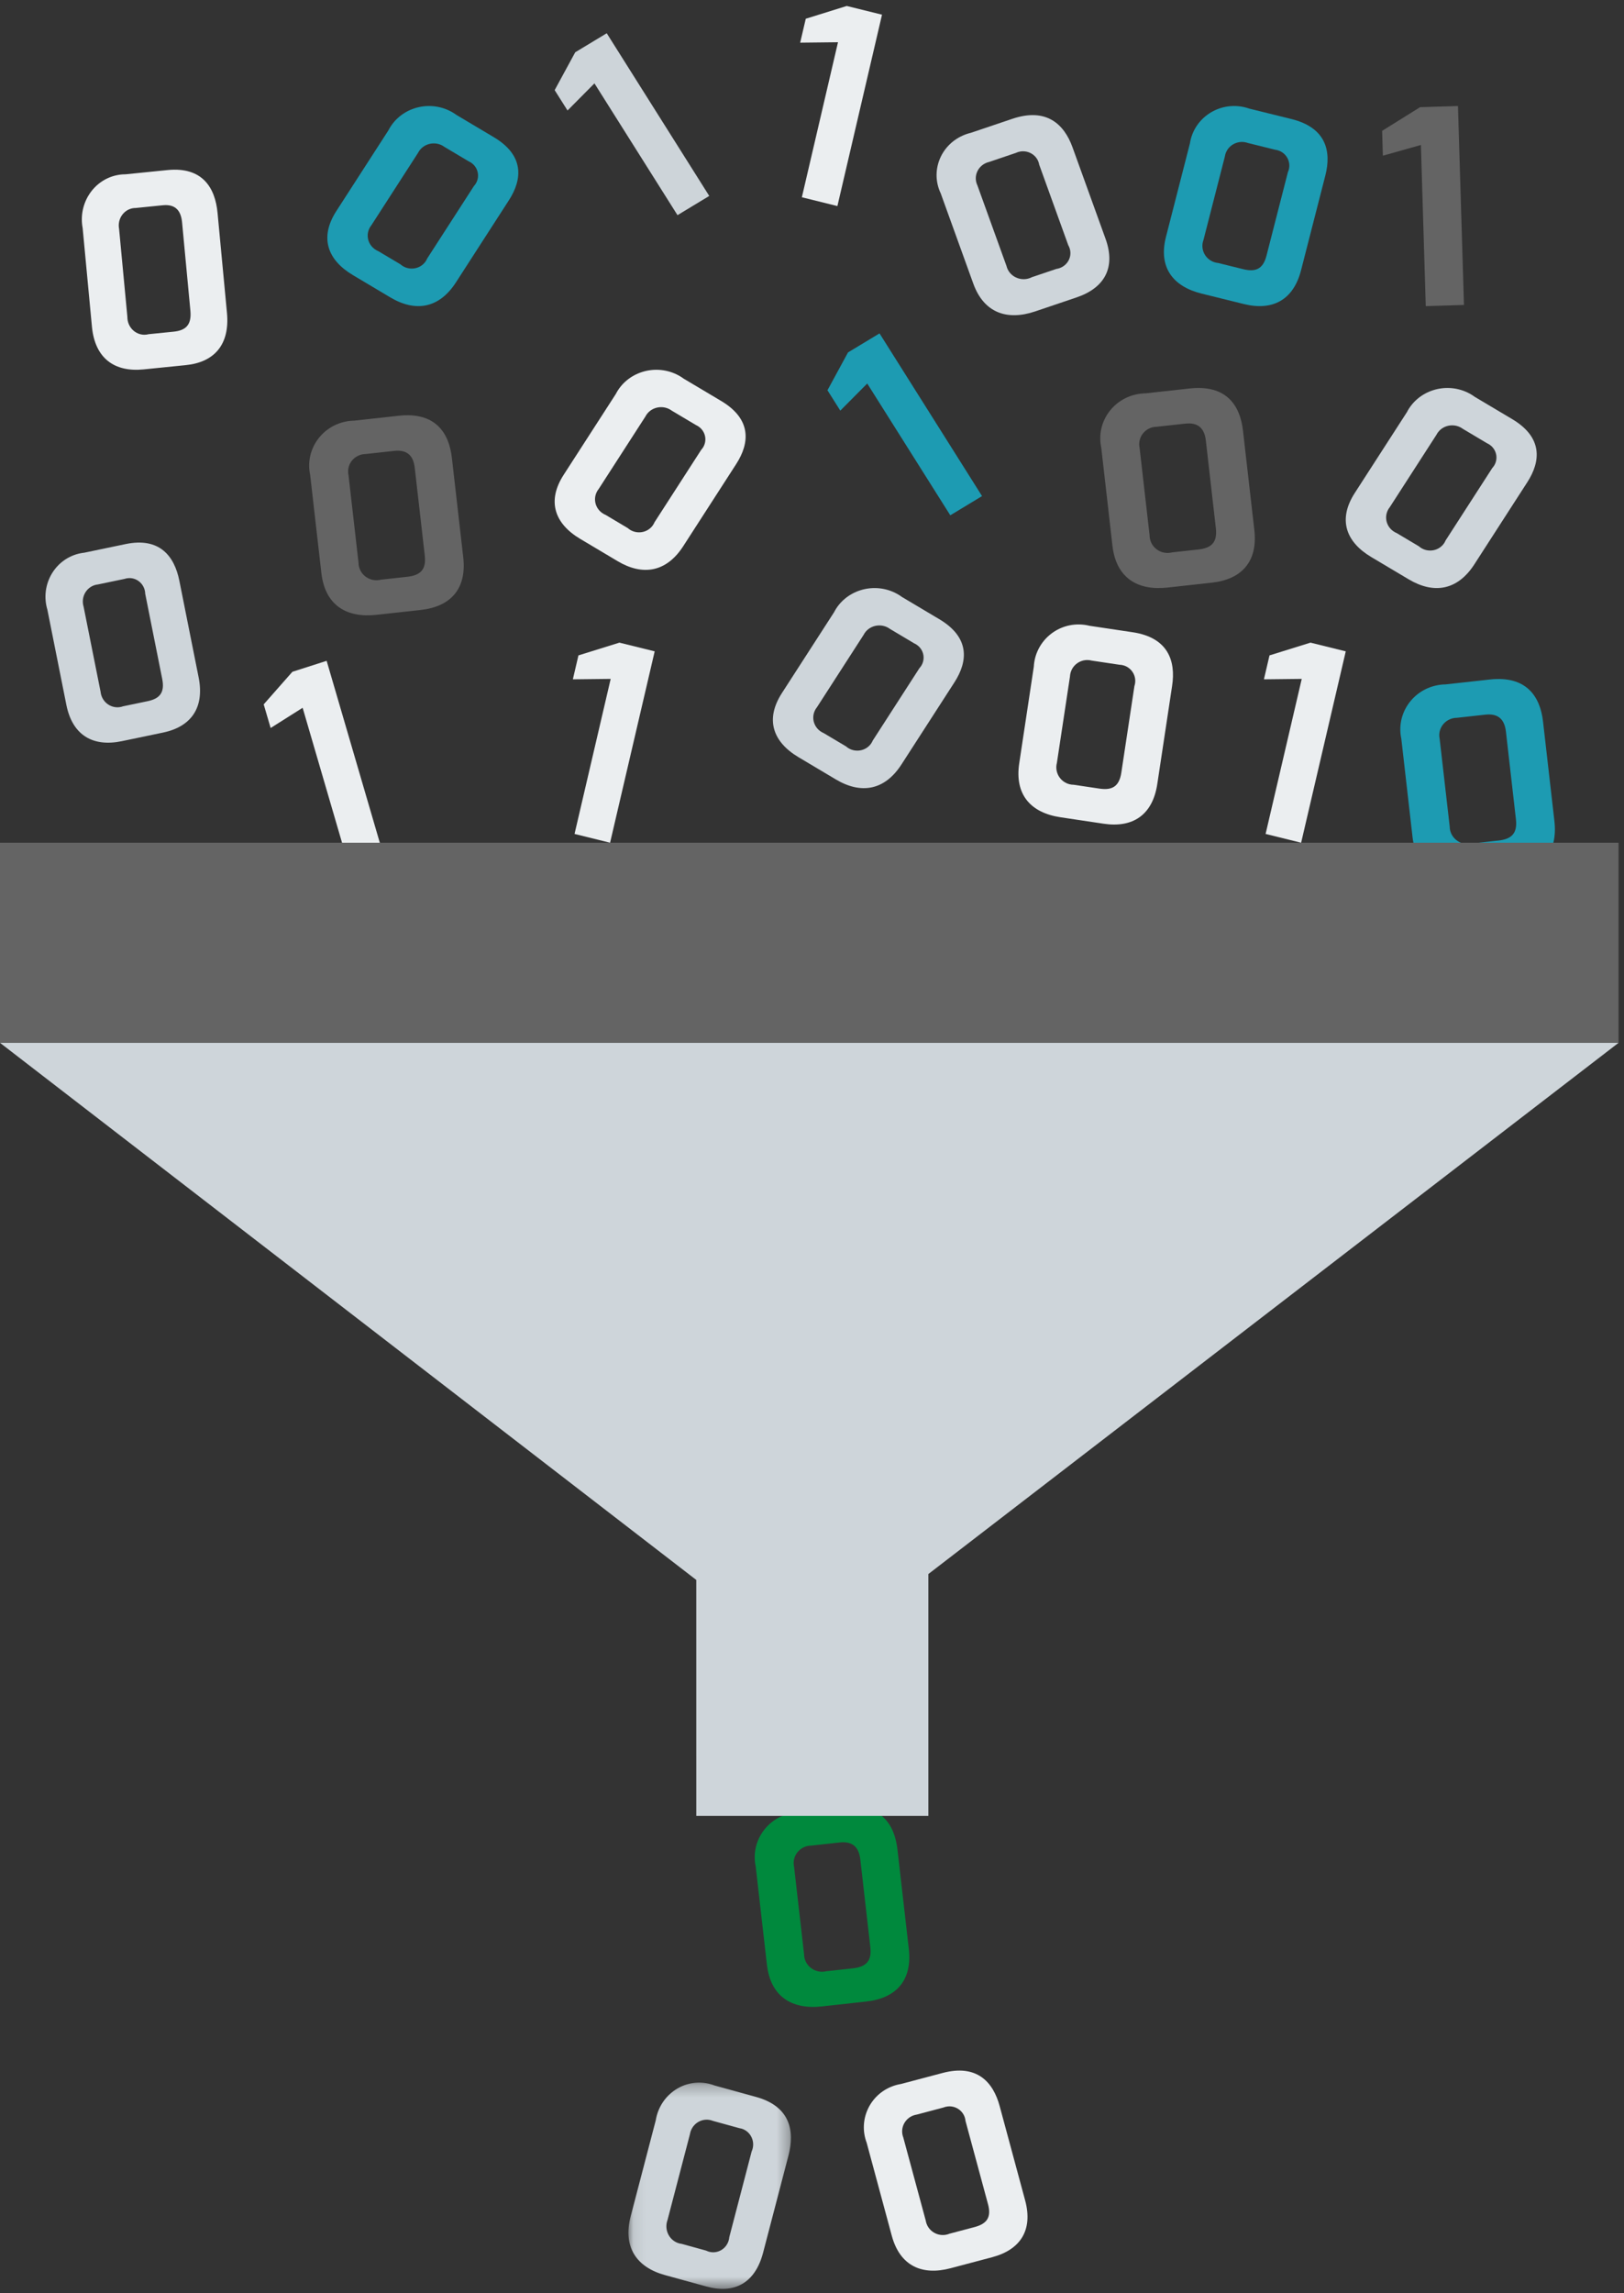
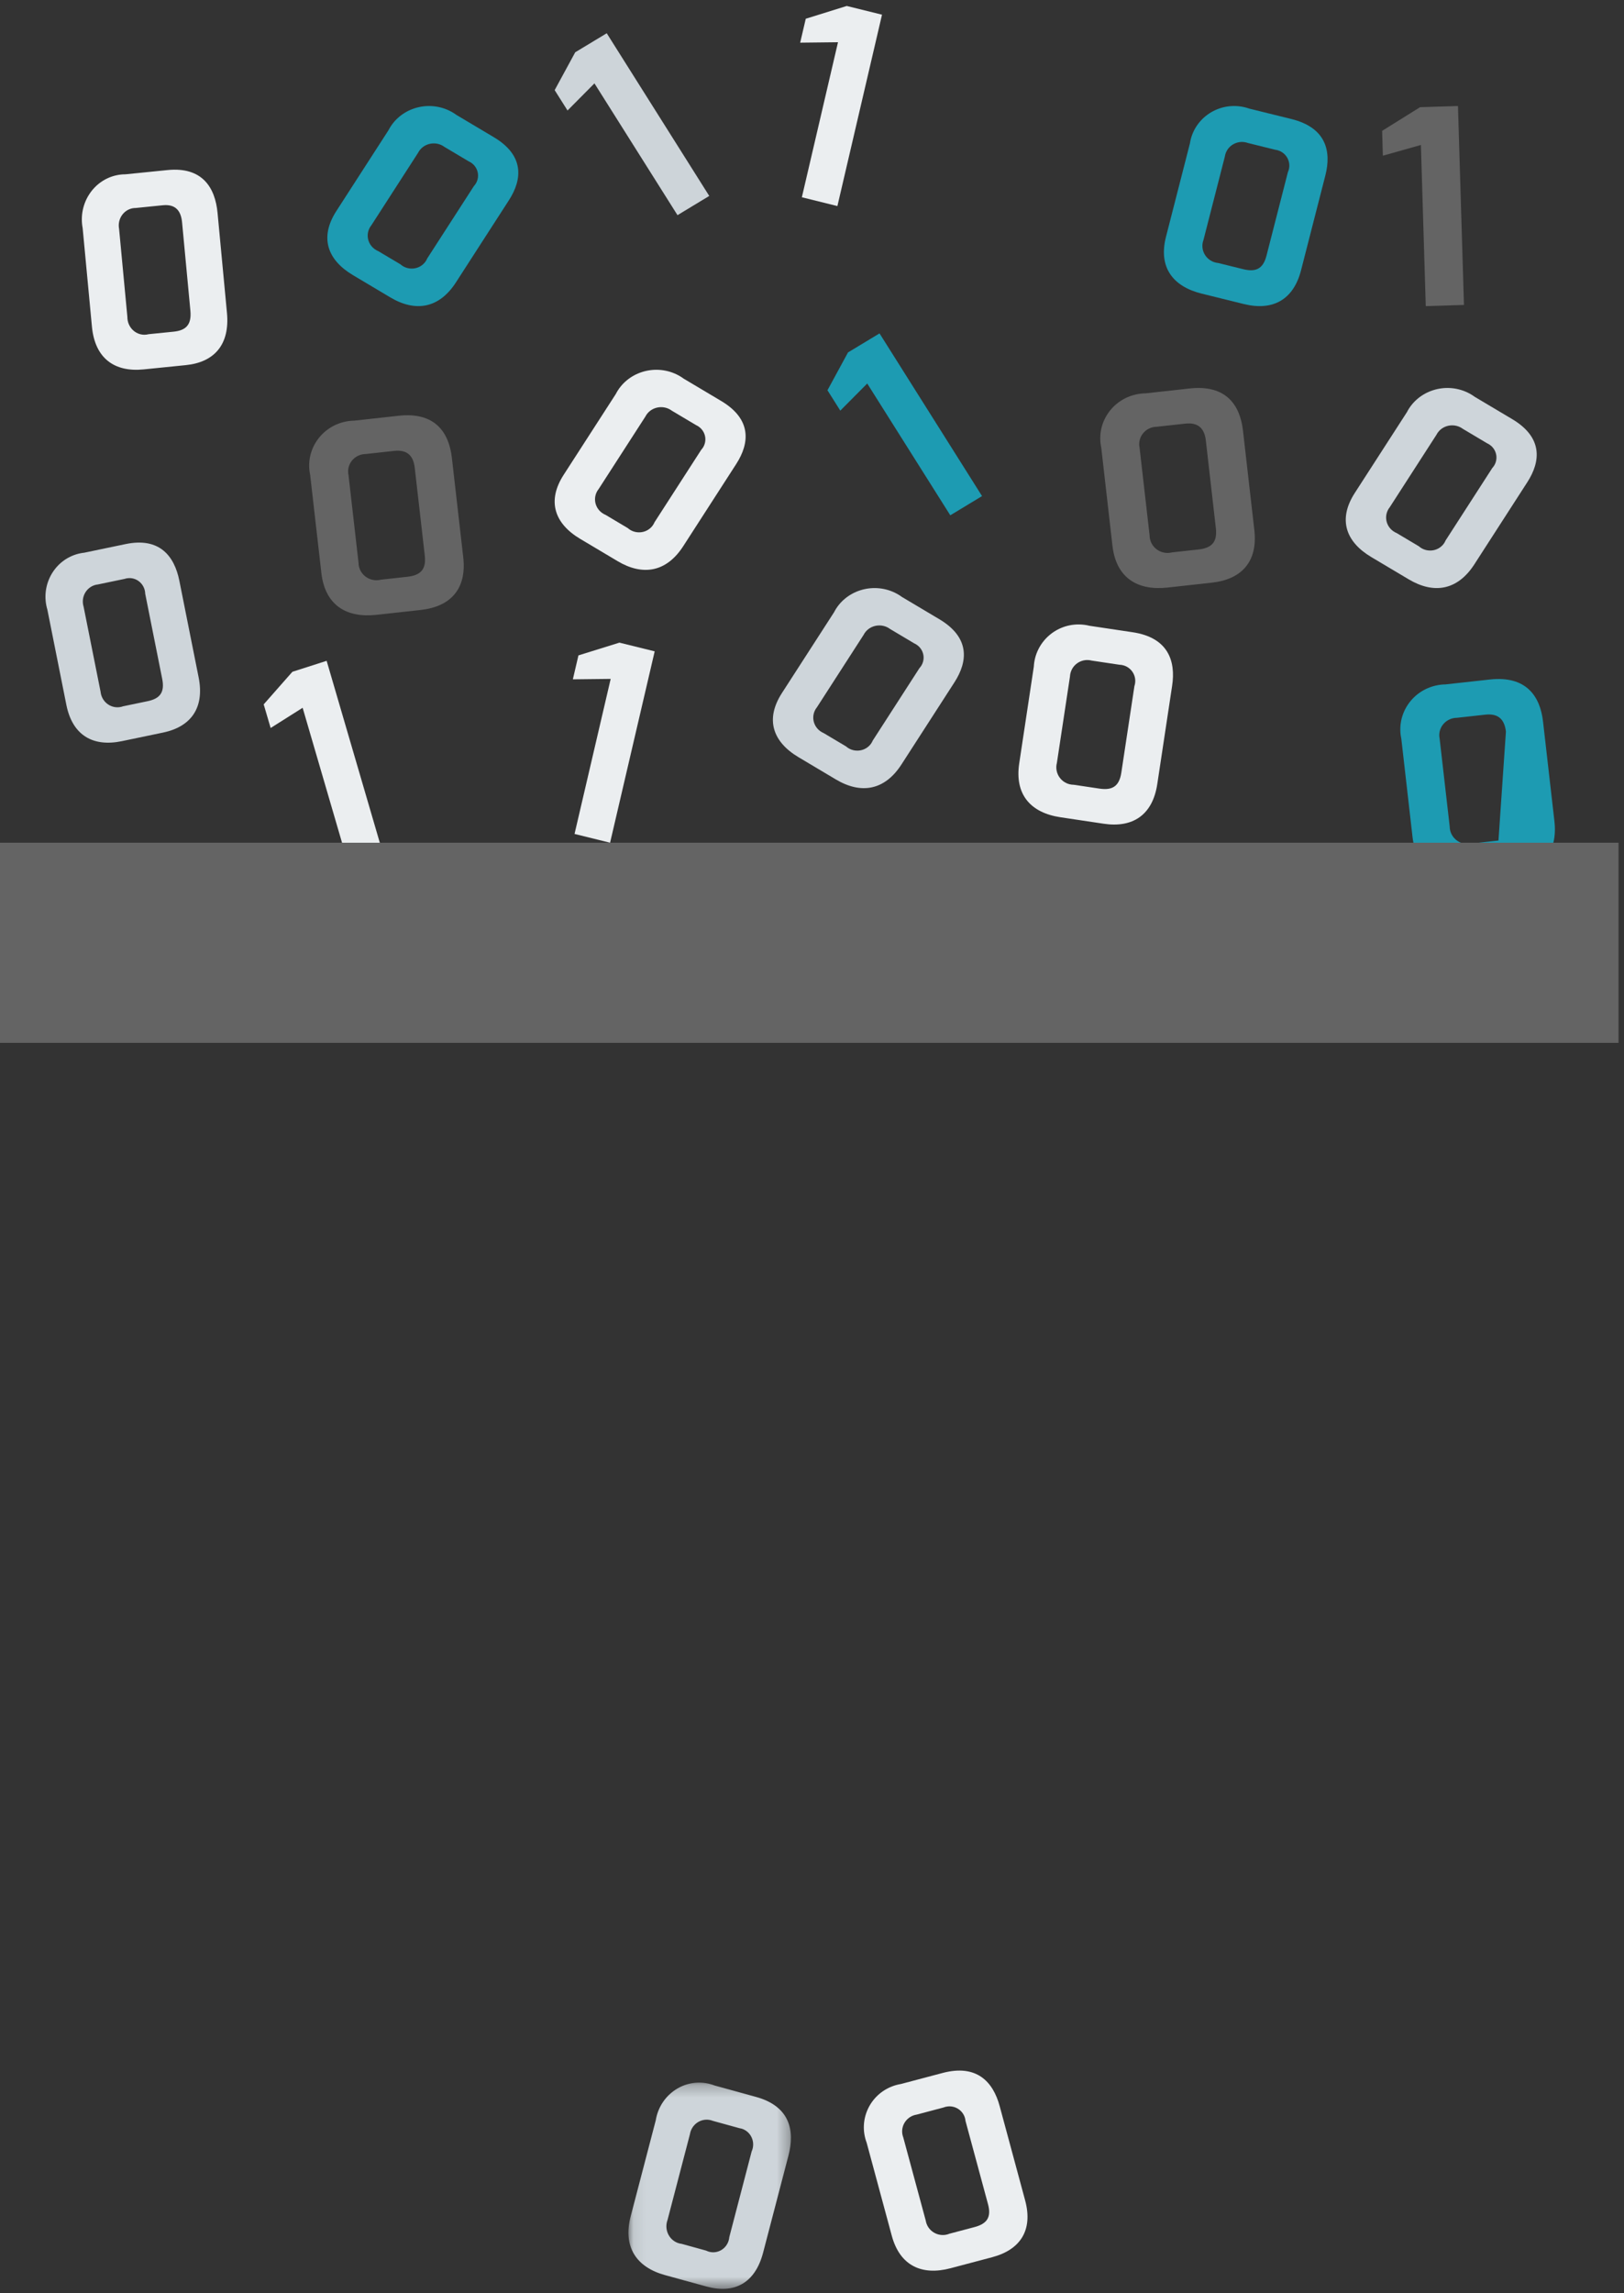
<svg xmlns="http://www.w3.org/2000/svg" xmlns:xlink="http://www.w3.org/1999/xlink" width="136px" height="192px" viewBox="0 0 136 192" version="1.1">
  <rect x="0" y="0" width="136" height="192" fill="#333333" stroke="none" />
  <title>D4329BE3-5396-47EE-B7D9-42D97C87BCA3</title>
  <defs>
    <polygon id="path-1" points="0.086 0.246 13.695 0.246 13.695 17.514 0.086 17.514" />
  </defs>
  <g id="Page-1" stroke="none" stroke-width="1" fill="none" fill-rule="evenodd">
    <g id="search/product_no_results" transform="translate(-920, -656)">
      <g id="Content" transform="translate(580, 537)">
        <g id="illustration/no_products" transform="translate(340, 119)">
          <g id="Group-52" transform="translate(0, 0.5)">
            <path d="M12.442,27.48 L14.529,27.27 C15.541,27.168 16.057,26.722 15.944,25.516 L15.249,18.132 C15.157,17.106 14.666,16.58 13.629,16.685 L11.365,16.914 C10.585,16.909 9.95,17.559 9.945,18.366 C9.945,18.466 9.954,18.567 9.973,18.665 L10.667,26.037 C10.662,26.854 11.297,27.52 12.085,27.526 C12.207,27.526 12.328,27.511 12.446,27.48 L12.442,27.48 Z M6.922,18.6 C6.535,16.552 7.823,14.566 9.8,14.165 C10.032,14.118 10.266,14.094 10.502,14.094 L14.034,13.738 C16.935,13.45 18.022,15.196 18.22,17.336 L19.007,25.703 C19.256,28.358 17.941,29.833 15.559,30.07 L12.027,30.427 C9.605,30.672 7.951,29.521 7.698,26.844 L6.922,18.6 Z" id="Fill-1" fill="#EBEEF0" />
            <path d="M31.915,48.031 L34.108,47.79 C35.172,47.673 35.708,47.221 35.573,46.021 L34.733,38.669 C34.617,37.647 34.097,37.131 33.007,37.251 L30.626,37.512 C29.806,37.519 29.146,38.177 29.153,38.982 C29.154,39.082 29.165,39.182 29.186,39.279 L30.025,46.619 C30.033,47.433 30.712,48.087 31.542,48.08 C31.668,48.079 31.793,48.062 31.914,48.031 L31.915,48.031 Z M25.974,39.262 C25.536,37.226 26.863,35.228 28.938,34.798 C29.18,34.748 29.427,34.721 29.675,34.717 L33.384,34.308 C36.433,33.973 37.599,35.703 37.842,37.832 L38.794,46.164 C39.096,48.807 37.732,50.294 35.229,50.569 L31.519,50.977 C28.974,51.257 27.216,50.135 26.912,47.469 L25.974,39.262 Z" id="Fill-3" fill="#646464" />
            <path d="M102.018,21.52 L104.106,22.036 C105.117,22.286 105.765,22.054 106.059,20.914 L107.854,13.91 C108.162,13.234 107.854,12.442 107.167,12.14 C107.041,12.085 106.908,12.049 106.772,12.033 L104.505,11.472 C103.754,11.201 102.923,11.58 102.648,12.318 C102.613,12.41 102.589,12.505 102.575,12.602 L100.782,19.596 C100.505,20.344 100.897,21.169 101.658,21.441 C101.774,21.482 101.895,21.509 102.018,21.521 L102.018,21.52 Z M99.649,11.505 C99.958,9.496 101.868,8.114 103.913,8.418 C104.152,8.454 104.387,8.512 104.614,8.592 L108.147,9.465 C111.049,10.183 111.511,12.157 110.991,14.186 L108.956,22.123 C108.311,24.642 106.545,25.544 104.163,24.955 L100.629,24.082 C98.207,23.482 96.992,21.865 97.644,19.326 L99.649,11.505 Z" id="Fill-5" fill="#1D9BB2" />
            <path d="M98.164,45.746 L100.358,45.505 C101.42,45.389 101.958,44.936 101.822,43.736 L100.982,36.385 C100.865,35.364 100.345,34.848 99.255,34.968 L96.875,35.229 C96.054,35.236 95.394,35.893 95.401,36.698 C95.401,36.798 95.413,36.898 95.434,36.996 L96.273,44.335 C96.281,45.149 96.96,45.802 97.789,45.795 C97.915,45.794 98.04,45.777 98.162,45.746 L98.164,45.746 Z M92.223,36.978 C91.785,34.942 93.112,32.943 95.187,32.514 C95.43,32.463 95.676,32.436 95.924,32.433 L99.634,32.024 C102.681,31.689 103.848,33.418 104.091,35.548 L105.043,43.879 C105.344,46.522 103.98,48.009 101.478,48.284 L97.768,48.693 C95.222,48.973 93.464,47.85 93.16,45.186 L92.223,36.978 Z" id="Fill-7" fill="#646464" />
-             <path d="M123.293,70.115 L125.487,69.873 C126.549,69.756 127.086,69.304 126.951,68.104 L126.112,60.752 C125.994,59.731 125.475,59.214 124.385,59.334 L122.005,59.597 C121.184,59.603 120.524,60.26 120.529,61.065 C120.531,61.165 120.542,61.265 120.563,61.362 L121.403,68.702 C121.41,69.516 122.089,70.17 122.919,70.163 C123.044,70.162 123.17,70.145 123.291,70.114 L123.293,70.115 Z M117.351,61.345 C116.913,59.309 118.241,57.311 120.316,56.881 C120.558,56.831 120.805,56.804 121.053,56.8 L124.763,56.391 C127.81,56.056 128.977,57.786 129.22,59.916 L130.172,68.247 C130.473,70.89 129.109,72.378 126.607,72.652 L122.897,73.06 C120.351,73.34 118.592,72.218 118.288,69.553 L117.351,61.345 Z" id="Fill-9" fill="#1D9BB2" />
-             <path d="M69.228,164.536 L71.421,164.296 C72.484,164.179 73.022,163.727 72.886,162.527 L72.046,155.176 C71.929,154.155 71.409,153.639 70.319,153.758 L67.938,154.02 C67.118,154.026 66.458,154.683 66.464,155.487 C66.465,155.587 66.476,155.687 66.498,155.785 L67.337,163.124 C67.347,163.938 68.027,164.59 68.857,164.581 C68.98,164.58 69.103,164.563 69.223,164.532 L69.228,164.536 Z M63.286,155.768 C62.849,153.732 64.177,151.733 66.253,151.304 C66.495,151.254 66.741,151.227 66.987,151.224 L70.697,150.815 C73.745,150.48 74.912,152.209 75.155,154.339 L76.107,162.67 C76.408,165.313 75.044,166.8 72.541,167.075 L68.831,167.484 C66.285,167.763 64.527,166.642 64.223,163.977 L63.286,155.768 Z" id="Fill-11" fill="#00893D" />
+             <path d="M123.293,70.115 L125.487,69.873 L126.112,60.752 C125.994,59.731 125.475,59.214 124.385,59.334 L122.005,59.597 C121.184,59.603 120.524,60.26 120.529,61.065 C120.531,61.165 120.542,61.265 120.563,61.362 L121.403,68.702 C121.41,69.516 122.089,70.17 122.919,70.163 C123.044,70.162 123.17,70.145 123.291,70.114 L123.293,70.115 Z M117.351,61.345 C116.913,59.309 118.241,57.311 120.316,56.881 C120.558,56.831 120.805,56.804 121.053,56.8 L124.763,56.391 C127.81,56.056 128.977,57.786 129.22,59.916 L130.172,68.247 C130.473,70.89 129.109,72.378 126.607,72.652 L122.897,73.06 C120.351,73.34 118.592,72.218 118.288,69.553 L117.351,61.345 Z" id="Fill-9" fill="#1D9BB2" />
            <g id="Group-15" transform="translate(52.542, 173.617)">
              <mask id="mask-2" fill="white">
                <use xlink:href="#path-1" />
              </mask>
              <g id="Clip-14" />
              <path d="M4.547,13.747 L6.593,14.312 C7.264,14.647 8.073,14.361 8.4,13.672 C8.473,13.519 8.517,13.353 8.532,13.183 L10.405,6.006 C10.718,5.316 10.426,4.496 9.754,4.175 C9.632,4.116 9.502,4.078 9.369,4.059 L7.149,3.447 C6.414,3.157 5.59,3.535 5.308,4.29 C5.273,4.384 5.248,4.481 5.232,4.58 L3.359,11.747 C3.075,12.511 3.447,13.367 4.191,13.659 C4.306,13.704 4.425,13.734 4.547,13.747 L4.547,13.747 Z M2.372,3.408 C2.708,1.346 4.608,-0.046 6.614,0.298 C6.849,0.339 7.079,0.402 7.302,0.488 L10.767,1.443 C13.61,2.226 14.035,4.264 13.49,6.343 L11.365,14.476 C10.691,17.056 8.941,17.958 6.607,17.314 L3.141,16.36 C0.768,15.705 -0.402,14.023 0.278,11.421 L2.372,3.408 Z" id="Fill-13" fill="#CED5DA" mask="url(#mask-2)" />
            </g>
            <path d="M79.543,186.506 L81.604,185.96 C82.602,185.695 83.049,185.183 82.741,184.045 L80.855,177.072 C80.789,176.335 80.133,175.791 79.389,175.856 C79.254,175.868 79.122,175.9 78.996,175.951 L76.759,176.544 C75.976,176.668 75.443,177.397 75.567,178.172 C75.583,178.269 75.609,178.363 75.644,178.454 L77.525,185.415 C77.653,186.2 78.398,186.733 79.19,186.606 C79.312,186.586 79.431,186.551 79.544,186.501 L79.543,186.506 Z M72.577,178.895 C71.859,176.993 72.833,174.874 74.753,174.163 C74.977,174.08 75.209,174.019 75.445,173.98 L78.935,173.056 C81.798,172.297 83.167,173.803 83.713,175.82 L85.848,183.72 C86.525,186.227 85.441,187.857 83.09,188.481 L79.599,189.405 C77.208,190.039 75.363,189.208 74.68,186.68 L72.577,178.895 Z" id="Fill-16" fill="#EBEEF0" />
            <path d="M50.727,42.615 L52.576,43.716 C53.138,44.216 54.017,44.183 54.537,43.642 C54.653,43.522 54.745,43.382 54.808,43.231 L58.721,37.163 C59.227,36.618 59.178,35.781 58.61,35.294 C58.507,35.206 58.39,35.133 58.264,35.077 L56.257,33.882 C55.618,33.407 54.698,33.52 54.203,34.134 C54.142,34.211 54.089,34.293 54.045,34.379 L50.137,40.438 C49.638,41.06 49.757,41.953 50.405,42.433 C50.505,42.507 50.614,42.569 50.731,42.616 L50.727,42.615 Z M51.57,32.487 C52.494,30.686 54.764,29.947 56.638,30.835 C56.857,30.939 57.065,31.063 57.259,31.205 L60.389,33.068 C62.959,34.597 62.788,36.592 61.653,38.35 L57.219,45.225 C55.812,47.407 53.832,47.738 51.721,46.482 L48.592,44.619 C46.446,43.342 45.782,41.462 47.2,39.259 L51.57,32.487 Z" id="Fill-18" fill="#EBEEF0" />
-             <path d="M86.414,22.707 L88.459,22.016 C89.214,21.909 89.737,21.23 89.626,20.499 C89.602,20.337 89.547,20.181 89.464,20.038 L87.024,13.28 C86.902,12.557 86.197,12.066 85.45,12.184 C85.313,12.206 85.182,12.247 85.058,12.307 L82.839,13.058 C82.056,13.236 81.571,13.996 81.755,14.753 C81.778,14.848 81.812,14.94 81.854,15.028 L84.29,21.775 C84.477,22.541 85.27,23.017 86.063,22.836 C86.185,22.808 86.303,22.765 86.414,22.708 L86.414,22.707 Z M78.78,15.69 C77.908,13.861 78.732,11.695 80.622,10.851 C80.842,10.753 81.073,10.675 81.308,10.619 L84.769,9.45 C87.609,8.49 89.11,9.875 89.817,11.833 L92.582,19.49 C93.459,21.92 92.486,23.612 90.152,24.402 L86.692,25.572 C84.32,26.373 82.388,25.687 81.504,23.236 L78.78,15.69 Z" id="Fill-20" fill="#CED5DA" />
            <path d="M31.69,20.533 L33.539,21.633 C34.102,22.133 34.981,22.1 35.501,21.559 C35.617,21.44 35.708,21.3 35.771,21.148 L39.685,15.081 C40.191,14.534 40.141,13.697 39.573,13.211 C39.469,13.123 39.353,13.05 39.228,12.995 L37.221,11.801 C36.582,11.325 35.663,11.438 35.168,12.051 C35.106,12.129 35.053,12.211 35.008,12.299 L31.102,18.357 C30.602,18.979 30.722,19.872 31.369,20.352 C31.468,20.425 31.576,20.486 31.691,20.534 L31.69,20.533 Z M32.533,10.404 C33.458,8.604 35.727,7.864 37.601,8.752 C37.82,8.856 38.028,8.98 38.223,9.122 L41.352,10.985 C43.921,12.514 43.751,14.509 42.617,16.267 L38.182,23.142 C36.775,25.324 34.795,25.655 32.685,24.398 L29.556,22.535 C27.409,21.258 26.745,19.378 28.164,17.175 L32.533,10.404 Z" id="Fill-22" fill="#1D9BB2" />
            <path d="M116.975,44.138 L118.824,45.239 C119.387,45.739 120.265,45.706 120.786,45.165 C120.902,45.046 120.993,44.906 121.056,44.754 L124.969,38.686 C125.476,38.14 125.426,37.303 124.858,36.816 C124.754,36.728 124.638,36.655 124.512,36.6 L122.506,35.406 C121.867,34.931 120.948,35.042 120.453,35.656 C120.391,35.733 120.338,35.816 120.293,35.903 L116.386,41.962 C115.887,42.585 116.008,43.479 116.656,43.958 C116.755,44.031 116.863,44.091 116.977,44.138 L116.975,44.138 Z M117.818,34.011 C118.742,32.21 121.012,31.47 122.886,32.358 C123.105,32.462 123.313,32.586 123.507,32.728 L126.638,34.591 C129.207,36.12 129.037,38.115 127.902,39.873 L123.468,46.748 C122.061,48.929 120.081,49.261 117.97,48.004 L114.841,46.142 C112.694,44.865 112.031,42.985 113.449,40.782 L117.818,34.011 Z" id="Fill-24" fill="#CED5DA" />
            <path d="M69.003,60.892 L70.852,61.992 C71.414,62.492 72.293,62.459 72.814,61.918 C72.929,61.799 73.02,61.659 73.084,61.507 L76.997,55.439 C77.504,54.893 77.453,54.056 76.885,53.569 C76.782,53.481 76.666,53.408 76.54,53.353 L74.533,52.158 C73.894,51.683 72.974,51.795 72.479,52.41 C72.418,52.486 72.365,52.568 72.321,52.655 L68.414,58.714 C67.915,59.336 68.034,60.229 68.682,60.709 C68.781,60.782 68.889,60.843 69.004,60.891 L69.003,60.892 Z M69.845,50.762 C70.77,48.962 73.04,48.222 74.914,49.111 C75.133,49.215 75.341,49.338 75.535,49.481 L78.664,51.343 C81.234,52.872 81.064,54.867 79.929,56.625 L75.494,63.5 C74.087,65.683 72.107,66.013 69.997,64.757 L66.868,62.894 C64.722,61.616 64.057,59.736 65.476,57.533 L69.845,50.762 Z" id="Fill-26" fill="#CED5DA" />
            <path d="M89.931,65.205 L92.067,65.524 C93.1,65.679 93.723,65.38 93.903,64.195 L95,56.944 C95.241,56.232 94.855,55.462 94.139,55.223 C94.008,55.179 93.871,55.156 93.734,55.153 L91.417,54.806 C90.641,54.607 89.849,55.071 89.649,55.843 C89.624,55.939 89.609,56.037 89.604,56.135 L88.508,63.374 C88.303,64.154 88.773,64.953 89.558,65.157 C89.68,65.188 89.805,65.204 89.931,65.204 L89.931,65.205 Z M86.575,55.317 C86.685,53.257 88.454,51.676 90.525,51.786 C90.766,51.799 91.005,51.835 91.24,51.893 L94.852,52.433 C97.817,52.877 98.478,54.826 98.157,56.927 L96.916,65.141 C96.522,67.748 94.852,68.831 92.416,68.464 L88.804,67.923 C86.328,67.552 84.956,66.037 85.354,63.409 L86.575,55.317 Z" id="Fill-28" fill="#EBEEF0" />
            <path d="M10.316,58.632 L12.36,58.206 C13.35,58 13.817,57.51 13.585,56.345 L12.161,49.212 C12.141,48.467 11.534,47.879 10.804,47.9 C10.671,47.903 10.539,47.928 10.414,47.971 L8.199,48.433 C7.427,48.513 6.865,49.216 6.943,50.004 C6.952,50.101 6.971,50.196 7,50.289 L8.422,57.411 C8.5,58.208 9.196,58.79 9.976,58.71 C10.092,58.699 10.206,58.672 10.315,58.632 L10.316,58.632 Z M3.968,50.548 C3.38,48.591 4.456,46.517 6.372,45.916 C6.597,45.846 6.827,45.798 7.061,45.773 L10.52,45.052 C13.361,44.46 14.607,46.055 15.02,48.123 L16.633,56.206 C17.145,58.77 15.987,60.346 13.657,60.833 L10.197,61.554 C7.824,62.048 6.073,61.099 5.557,58.513 L3.968,50.548 Z" id="Fill-30" fill="#CED5DA" />
            <polygon id="Fill-32" fill="#EBEEF0" points="22.083 58.472 24.485 55.745 27.354 54.826 31.982 70.653 29.089 71.579 25.344 58.758 22.665 60.45" />
            <polygon id="Fill-34" fill="#EBEEF0" points="48.441 54.372 51.873 53.304 54.826 54.033 51.09 70.056 48.114 69.32 51.141 56.339 47.973 56.375" />
            <polygon id="Fill-36" fill="#646464" points="115.745 10.455 118.923 8.474 122.096 8.376 122.598 25.031 119.399 25.129 118.992 11.637 115.806 12.536" />
            <polygon id="Fill-38" fill="#EBEEF0" points="67.478 1.069 70.91 0 73.863 0.73 70.127 16.753 67.151 16.016 70.177 3.036 67.01 3.072" />
            <polygon id="Fill-40" fill="#1D9BB2" points="69.295 32.174 71.016 29.006 73.655 27.413 82.24 41.034 79.581 42.643 72.625 31.609 70.37 33.88" />
            <polygon id="Fill-42" fill="#CDD4D9" points="46.45 7.046 48.172 3.877 50.81 2.284 59.395 15.905 56.736 17.514 49.781 6.48 47.527 8.751" />
-             <polygon id="Fill-44" fill="#EBEEF0" points="106.313 54.372 109.746 53.304 112.699 54.033 108.962 70.056 105.986 69.32 109.013 56.339 105.846 56.375" />
-             <path d="M135.543,86.809 L77.745,131.284 L77.745,151.534 L58.309,151.534 L58.308,131.777 L0,86.809 L135.543,86.809 Z" id="Combined-Shape" fill="#CED5DA" />
            <polygon id="Fill-51" fill="#646464" points="0 86.809 135.543 86.809 135.543 70.056 0 70.056" />
          </g>
        </g>
      </g>
    </g>
  </g>
</svg>